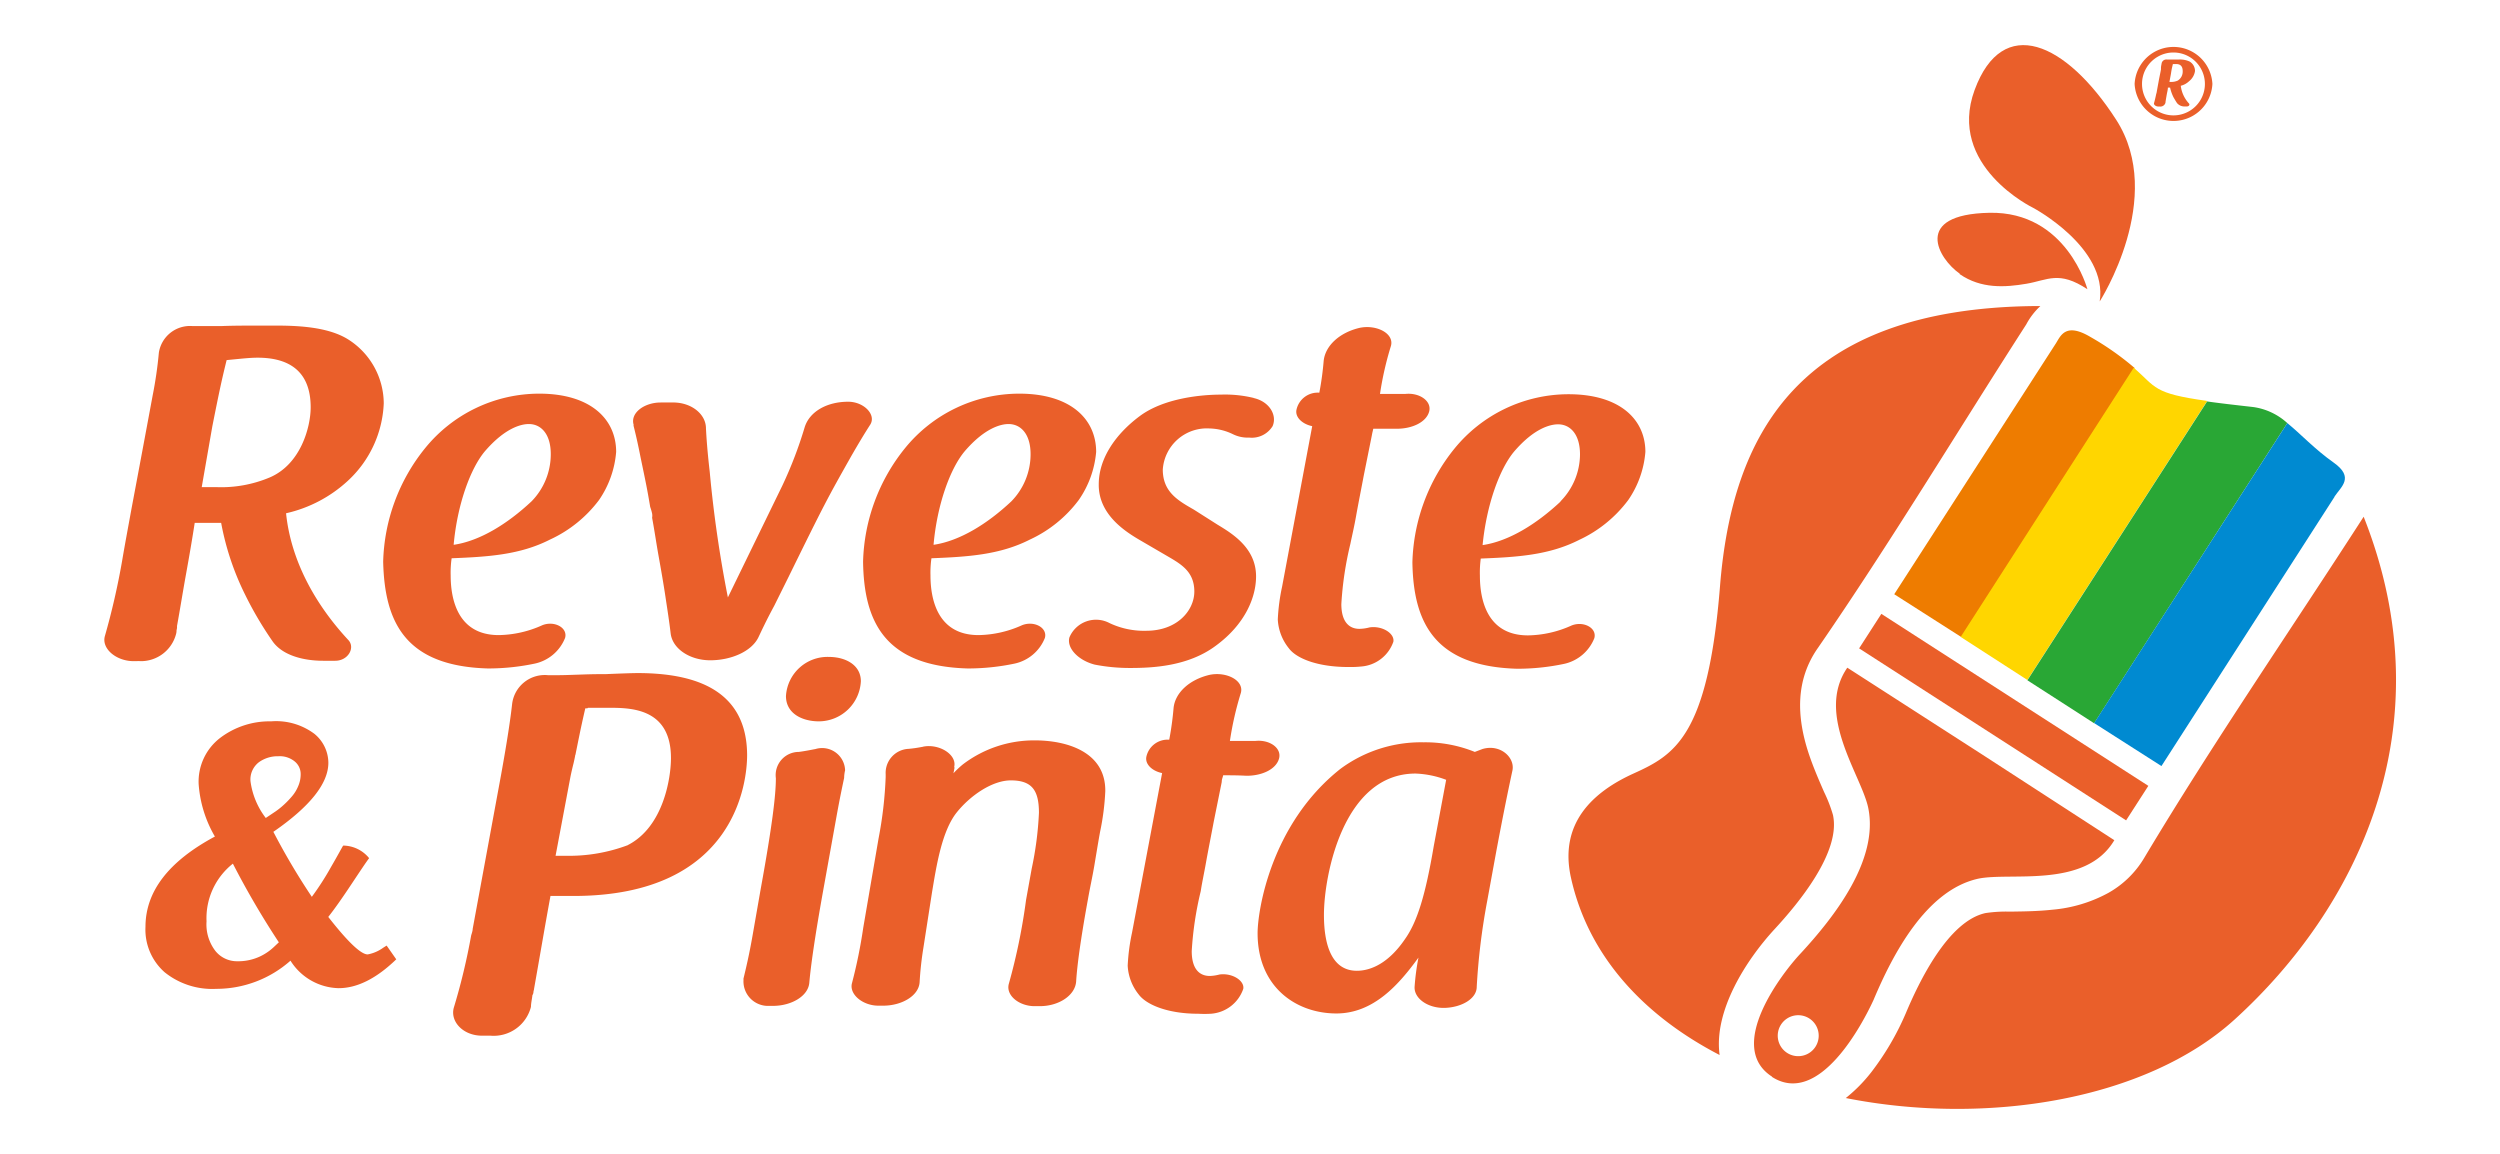
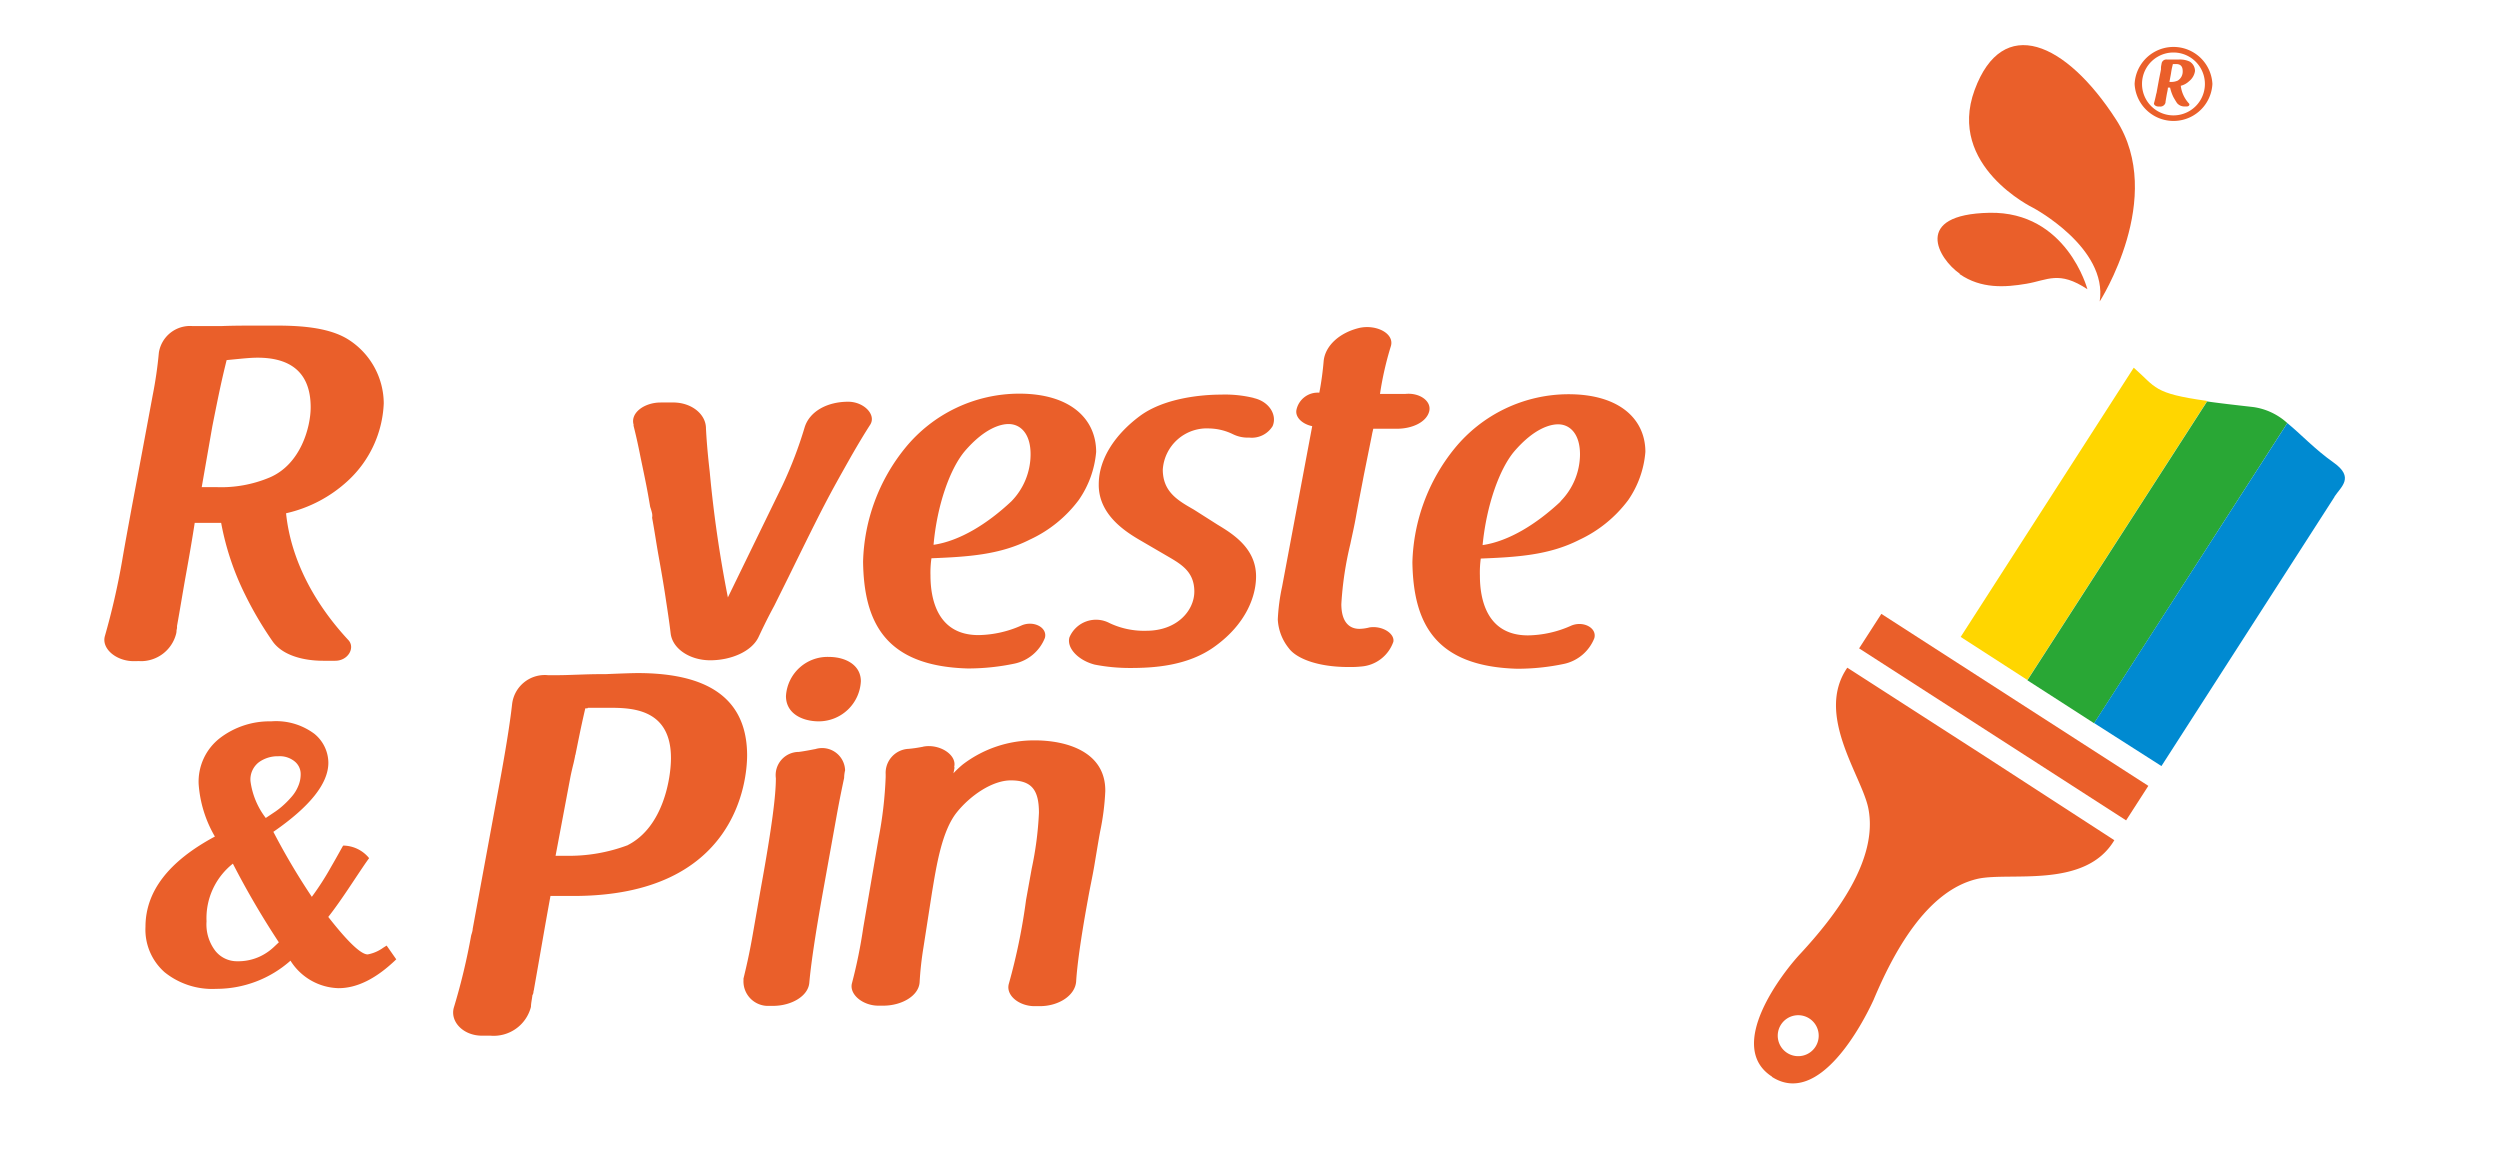
<svg xmlns="http://www.w3.org/2000/svg" id="fe5796a9-00d7-4170-a31b-a63466a77403" data-name="Logotipo Reveste Pinta" width="260" height="120" viewBox="0 0 260 120">
  <defs>
    <style>.e91ecc53-f99c-4a52-997c-23603d3411e9,.e96ffde1-afcc-4290-bd48-936e3e9006c8{fill:#ea5f2a;}.a29d67a6-99cc-4246-b422-0bd6d62e78d5,.a34ce3ef-635c-4395-a115-202610f03153,.a78dbbb4-522d-4cb0-9375-3bb98767bb7f,.e91ecc53-f99c-4a52-997c-23603d3411e9,.f6e50fbe-b7e0-4220-8eb6-9c0e3b72eea8{fill-rule:evenodd;}.a78dbbb4-522d-4cb0-9375-3bb98767bb7f{fill:#ee7c00;}.a29d67a6-99cc-4246-b422-0bd6d62e78d5{fill:#ffd600;}.a34ce3ef-635c-4395-a115-202610f03153{fill:#29a735;}.f6e50fbe-b7e0-4220-8eb6-9c0e3b72eea8{fill:#008ad1;}</style>
  </defs>
  <title>Logotipo Reveste Pinta</title>
-   <path class="e96ffde1-afcc-4290-bd48-936e3e9006c8" d="M191.93,114.19c14.68,2.92,31.27.21,40.49-8.18,12.45-11.32,22.16-30.14,13.4-52.27C238.31,65.4,230.11,77.32,223,89.22a10.09,10.09,0,0,1-3.71,3.63,14.79,14.79,0,0,1-5.85,1.76c-1.46.16-2.93.18-4.4.2a14.44,14.44,0,0,0-2.55.15c-3.89.85-6.91,7.14-8.3,10.45a28.34,28.34,0,0,1-3.6,6.13,16,16,0,0,1-2.62,2.65M212.2,31.83h-.54c-24.77.24-31.53,13.51-32.78,29.15s-4.75,17.54-9,19.47-7.75,5.18-6.5,10.83c1.83,8.28,7.72,14.43,15.46,18.44-.63-4.62,2.78-9.9,5.71-13.08,2.43-2.63,6.92-8,6.08-11.88a15,15,0,0,0-.92-2.38c-.59-1.35-1.17-2.69-1.63-4.09-1.22-3.74-1.38-7.56,1-10.93,7.46-10.82,14.55-22.59,21.65-33.62A7.22,7.22,0,0,1,212.2,31.83Z" />
  <path class="e91ecc53-f99c-4a52-997c-23603d3411e9" d="M185.89,109.52a2.13,2.13,0,1,0-.64-3,2.13,2.13,0,0,0,.64,3m-1.6,2.45c-4.9-3.15,1.15-10.89,3-12.84,3.46-3.75,8.14-9.7,7-15.14-.73-3.4-5.52-9.69-2.17-14.55l13.89,8.94,13.88,9c-3,5.06-10.74,3.3-14.14,4-5.44,1.19-8.92,7.9-10.9,12.61C193.73,106.43,189.2,115.14,184.29,112Z" />
-   <path class="a78dbbb4-522d-4cb0-9375-3bb98767bb7f" d="M222,38.27l-18,28L197,61.8l16.82-26.1c.49-.78,1-2.19,3.58-.66A29.42,29.42,0,0,1,222,38.27" />
  <path class="a29d67a6-99cc-4246-b422-0bd6d62e78d5" d="M229.54,41.72l-18.69,29-6.94-4.48,18-28c2.36,2.07,2,2.67,7.59,3.45" />
  <path class="a34ce3ef-635c-4395-a115-202610f03153" d="M237.88,44,217.79,75.22l-6.94-4.47,18.69-29c1.26.18,2.82.36,4.78.58A6.62,6.62,0,0,1,237.88,44" />
  <path class="f6e50fbe-b7e0-4220-8eb6-9c0e3b72eea8" d="M242.79,51.67l-18,28-7-4.47L237.88,44c1.41,1.15,2.83,2.7,4.82,4.11,2.17,1.54.79,2.49.09,3.53" />
  <rect class="e96ffde1-afcc-4290-bd48-936e3e9006c8" x="206.25" y="58.05" width="4.27" height="33.03" transform="translate(32.85 209.38) rotate(-57.21)" />
  <path class="e96ffde1-afcc-4290-bd48-936e3e9006c8" d="M211.44,21.61s7.79,4.14,6.93,9.74c0,0,6.94-10.79,1.71-18.9s-11.81-11-14.72-3.09,6.08,12.25,6.08,12.25" />
  <path class="e96ffde1-afcc-4290-bd48-936e3e9006c8" d="M203.81,28.51c2.23,1.54,4.71,1.38,6.94,1s3.38-1.39,6.34.57c0,0-2.14-8.11-10.19-7.95s-5.31,4.79-3.09,6.33" />
  <path class="e96ffde1-afcc-4290-bd48-936e3e9006c8" d="M140.24,69.37a11,11,0,0,0,1.29-.05,3.85,3.85,0,0,0,3.38-2.58c.15-.85-1.14-1.69-2.48-1.49a4.41,4.41,0,0,1-1.05.15c-1.09,0-1.88-.75-1.88-2.58a35,35,0,0,1,.94-6.26c.15-.74.4-1.79.6-2.93.24-1.34.54-2.83.79-4.17l.84-4.17c.05-.3.1-.45.15-.7.7,0,1.49,0,2.44,0,1.63,0,3.07-.69,3.37-1.78s-1-2-2.48-1.84c-.5,0-1.09,0-1.74,0-.25,0-.49,0-.74,0h-.15a33.49,33.49,0,0,1,1.14-5c.35-1.29-1.49-2.23-3.23-1.88-2.13.49-3.62,1.88-3.77,3.47a31.41,31.41,0,0,1-.45,3.28,2.26,2.26,0,0,0-2.38,1.79c-.15.79.65,1.49,1.64,1.69L133.34,61a20.78,20.78,0,0,0-.45,3.42,5.19,5.19,0,0,0,1.15,3C134.78,68.43,136.92,69.37,140.24,69.37Z" />
-   <path class="e96ffde1-afcc-4290-bd48-936e3e9006c8" d="M50.73,69.52a23.47,23.47,0,0,0,4.86-.5,4.38,4.38,0,0,0,3.18-2.68c.3-1.09-1.19-1.84-2.43-1.29a11.36,11.36,0,0,1-4.47,1c-4.32,0-5-3.82-5-6.2a10.56,10.56,0,0,1,.1-1.79c3.77-.15,7.1-.35,10.22-1.94A13.33,13.33,0,0,0,62.3,52a10.26,10.26,0,0,0,1.78-5c0-3.43-2.68-6.06-8-6.06a15.3,15.3,0,0,0-11.86,5.66,19.55,19.55,0,0,0-4.37,11.82C40,64.65,42.09,69.27,50.73,69.52Zm-.3-22.59c2.14-2.48,3.82-2.83,4.57-2.83,1.24,0,2.28,1,2.28,3.13a7,7,0,0,1-2,4.91c-2.49,2.33-5.36,4.12-8.1,4.52C47.55,52.54,48.89,48.77,50.43,46.93Z" />
  <path class="e96ffde1-afcc-4290-bd48-936e3e9006c8" d="M65.87,44.2c.2.79.45,1.83.75,3.37.59,2.82.69,3.31,1,5.15a5.56,5.56,0,0,1,.2.69,1.3,1.3,0,0,1,0,.44c.25,1.34.44,2.68.69,4.07s.5,2.82.7,4.16.39,2.52.54,3.81c.2,1.59,2,2.78,4.12,2.78s4.27-.89,5-2.38c.4-.84.84-1.79,1.64-3.27l1.49-3c3.77-7.68,4.07-8.22,6.5-12.53.74-1.29,1.34-2.29,2-3.32s-.65-2.39-2.29-2.39c-2.18,0-4,1-4.52,2.64a42.87,42.87,0,0,1-2.33,6.09L75.7,62.13a127.79,127.79,0,0,1-1.89-13.08c-.24-2.08-.34-3.52-.39-4.5,0-1.49-1.54-2.74-3.53-2.69H68.7c-1.69,0-3.23,1.1-2.78,2.39Z" />
  <path class="e96ffde1-afcc-4290-bd48-936e3e9006c8" d="M100.62,69.52a23.5,23.5,0,0,0,4.87-.5,4.38,4.38,0,0,0,3.18-2.68c.29-1.09-1.19-1.84-2.44-1.29a11.35,11.35,0,0,1-4.46,1c-4.32,0-5-3.82-5-6.2a10.56,10.56,0,0,1,.1-1.79c3.77-.15,7.1-.35,10.23-1.94A13.3,13.3,0,0,0,112.19,52,10.29,10.29,0,0,0,114,47c0-3.43-2.68-6.06-8-6.06a15.32,15.32,0,0,0-11.87,5.66,19.55,19.55,0,0,0-4.37,11.82C89.85,64.65,92,69.27,100.62,69.52Zm-.29-22.59c2.13-2.48,3.82-2.83,4.56-2.83,1.24,0,2.29,1,2.29,3.13a7,7,0,0,1-2,4.91c-2.48,2.33-5.36,4.12-8.09,4.52C97.45,52.54,98.79,48.77,100.33,46.93Z" />
  <path class="e96ffde1-afcc-4290-bd48-936e3e9006c8" d="M118.7,56.26l3.07,1.79c1.24.74,2.44,1.54,2.44,3.47s-1.74,4.08-5,4.08a8.37,8.37,0,0,1-3.82-.8h0a3,3,0,0,0-4.17,1.49c-.3,1.09.89,2.38,2.63,2.83a19,19,0,0,0,3.67.35c2.29,0,6-.15,8.89-2.29,3.13-2.28,4.22-5.11,4.22-7.24,0-2.93-2.43-4.42-4-5.37L124.16,53c-1.64-.94-3.23-1.83-3.23-4.17a4.59,4.59,0,0,1,4.86-4.27,5.85,5.85,0,0,1,2.44.6h0a3.49,3.49,0,0,0,1.69.35,2.54,2.54,0,0,0,2.43-1.19c.5-1.15-.35-2.58-2-2.93h.05a12.58,12.58,0,0,0-3.42-.35c-2,0-5.91.35-8.44,2.23s-4.27,4.42-4.27,7.1C114.23,53.58,117.16,55.37,118.7,56.26Z" />
  <path class="e96ffde1-afcc-4290-bd48-936e3e9006c8" d="M84.81,77.9c-.54.1-1,.2-1.73.3a2.41,2.41,0,0,0-2.39,2.73c0,1.78-.39,5-1.58,11.54l-.85,4.86c-.35,2-.69,3.42-.94,4.45a2.17,2.17,0,0,1,0,.25A2.55,2.55,0,0,0,80,104.61h.4c1.88,0,3.67-1,3.77-2.43.15-1.68.55-4.61,1.44-9.56l1.44-8c.3-1.64.55-2.83.74-3.72a3.7,3.7,0,0,1,.1-.79A2.39,2.39,0,0,0,84.81,77.9Z" />
-   <path class="e96ffde1-afcc-4290-bd48-936e3e9006c8" d="M154.17,77.9l-.79.3a13.73,13.73,0,0,0-5.32-1,14.09,14.09,0,0,0-8.68,2.78c-7.25,5.76-8.59,14.79-8.59,17.07,0,5.66,4.07,8.35,8.19,8.35,3.87,0,6.5-3,8.54-5.81a25.1,25.1,0,0,0-.4,3c-.1,1.24,1.39,2.28,3.13,2.23s3.33-.94,3.33-2.19a68.36,68.36,0,0,1,1.09-8.93l.89-4.87c.85-4.56,1.39-7.1,1.74-8.73C157.55,78.75,156,77.35,154.17,77.9ZM149.11,88c-.85,5-1.69,7.84-3,9.68-1.69,2.48-3.53,3.28-5,3.28-2.48,0-3.42-2.44-3.42-5.81,0-4.07,2-14.7,9.53-14.7a10,10,0,0,1,3.18.65Z" />
-   <path class="e96ffde1-afcc-4290-bd48-936e3e9006c8" d="M125.43,89.67c.24-1.34.54-2.83.79-4.17l.84-4.17c0-.3.1-.45.15-.7.7,0,1.49,0,2.44.05,1.63,0,3.07-.69,3.37-1.79s-1-2-2.48-1.83c-.5,0-1.09,0-1.74,0-.25,0-.49,0-.74,0h-.15a33.49,33.49,0,0,1,1.14-5c.35-1.29-1.49-2.23-3.23-1.88-2.13.49-3.62,1.88-3.77,3.47a31.78,31.78,0,0,1-.45,3.28,2.26,2.26,0,0,0-2.38,1.78c-.15.8.65,1.49,1.64,1.69L117.73,97a21,21,0,0,0-.45,3.43,5.21,5.21,0,0,0,1.15,3c.74,1,2.88,2,6.2,2a11.13,11.13,0,0,0,1.29,0,3.84,3.84,0,0,0,3.38-2.59c.15-.84-1.14-1.68-2.48-1.49a4.41,4.41,0,0,1-1,.15c-1.09,0-1.88-.74-1.88-2.58a34.91,34.91,0,0,1,.94-6.25C125,91.85,125.23,90.81,125.43,89.67Z" />
  <path class="e96ffde1-afcc-4290-bd48-936e3e9006c8" d="M107.65,77a12.21,12.21,0,0,0-7.49,2.48,9.41,9.41,0,0,0-1,.94c.25-1.24,0-.2.1-.79.15-1.19-1.54-2.24-3.13-2-.05,0-.19.05-.24.05a13.68,13.68,0,0,1-1.39.2,2.5,2.5,0,0,0-2.39,2.63v.3a41.79,41.79,0,0,1-.74,6.39l-1.59,9.27a52.52,52.52,0,0,1-1.19,5.84c-.25,1.14,1.19,2.33,2.88,2.28h.39c1.89,0,3.68-1,3.78-2.43a34.2,34.2,0,0,1,.39-3.57l.9-5.79c.45-2.68,1-6.35,2.58-8.32,1.44-1.79,3.72-3.32,5.61-3.32,2.18,0,2.93,1,2.93,3.37a35.16,35.16,0,0,1-.75,5.79l-.59,3.27a62.62,62.62,0,0,1-1.79,8.72c-.35,1.24,1.14,2.38,2.78,2.33h.45c1.93,0,3.67-1.09,3.77-2.58.15-2.47.85-6.49,1.24-8.61.2-1.15.45-2.24.65-3.43s.4-2.42.59-3.47a26.15,26.15,0,0,0,.55-4.26C115,78.1,110.78,77,107.65,77Z" />
  <path class="e96ffde1-afcc-4290-bd48-936e3e9006c8" d="M163.13,41a15.32,15.32,0,0,0-11.87,5.66,19.61,19.61,0,0,0-4.37,11.82c.1,6.2,2.24,10.82,10.88,11.07a23.47,23.47,0,0,0,4.86-.5,4.38,4.38,0,0,0,3.18-2.68c.3-1.09-1.19-1.84-2.43-1.29a11.36,11.36,0,0,1-4.47,1c-4.32,0-5-3.82-5-6.2a11.05,11.05,0,0,1,.09-1.79c3.78-.15,7.1-.35,10.23-1.94A13.4,13.4,0,0,0,169.34,52a10.26,10.26,0,0,0,1.78-5C171.12,43.6,168.44,41,163.13,41Zm-.84,11.17c-2.49,2.33-5.37,4.12-8.1,4.52.4-4.12,1.74-7.89,3.28-9.73,2.13-2.48,3.82-2.83,4.57-2.83,1.24,0,2.28,1,2.28,3.13A7,7,0,0,1,162.29,52.14Z" />
  <path class="e96ffde1-afcc-4290-bd48-936e3e9006c8" d="M18.31,65.94a1.35,1.35,0,0,0,.05-.39,2.17,2.17,0,0,0,.05-.25v-.2c.3-1.64.6-3.53.94-5.41s.65-3.68.9-5.31H23a28.26,28.26,0,0,0,2.48,7.44,37.3,37.3,0,0,0,2.83,4.82c1,1.49,3.18,2.08,5.31,2.08.15,0,.3,0,.4,0h.84c1.34,0,2.09-1.34,1.39-2.13-3.52-3.78-6-8.34-6.5-13.21A14,14,0,0,0,36.18,50a11.59,11.59,0,0,0,3.73-8.05,7.91,7.91,0,0,0-3.78-6.7c-2.13-1.29-5.31-1.39-7.59-1.39h-.7c-.3,0-.69,0-1.09,0-.65,0-2.43,0-3.67.05H20a3.28,3.28,0,0,0-3.48,2.78,42.9,42.9,0,0,1-.64,4.42c-.7,3.77-1.44,7.74-2.19,11.72-.34,1.88-.69,3.72-1,5.56a75.76,75.76,0,0,1-1.79,7.79c-.34,1.29,1.19,2.58,3,2.58l.35,0a1.09,1.09,0,0,1,.3,0A3.78,3.78,0,0,0,18.31,65.94Zm3.77-21.59c.75-3.78,1-4.92,1.49-6.9,1.59-.15,2.39-.25,3.23-.25,3,0,5.51,1.19,5.51,5.16,0,2-1,5.91-4.27,7.3a13,13,0,0,1-5.56,1c-.35,0-.69,0-1,0h-.5Z" />
  <path class="e96ffde1-afcc-4290-bd48-936e3e9006c8" d="M39.86,98.56a4,4,0,0,1-1.62.7q-1.05,0-4.1-3.9c.62-.78,1.41-1.9,2.38-3.36s1.59-2.39,1.87-2.75a3.52,3.52,0,0,0-2.7-1.31c-.13.2-.55,1-1.26,2.22a29.05,29.05,0,0,1-2,3.11,71.05,71.05,0,0,1-4-6.76q5.72-3.95,5.72-7.19a3.93,3.93,0,0,0-1.45-3,6.64,6.64,0,0,0-4.5-1.3,8.5,8.5,0,0,0-5.3,1.72,5.73,5.73,0,0,0-2.24,4.81A12.54,12.54,0,0,0,22.35,87q-7.22,3.87-7.22,9.39a5.9,5.9,0,0,0,2,4.73,7.89,7.89,0,0,0,5.35,1.72,11.62,11.62,0,0,0,7.73-2.93,6.08,6.08,0,0,0,5,2.86q2.9,0,6-3l-1-1.43ZM26.94,79.26a3.34,3.34,0,0,1,2-.61,2.45,2.45,0,0,1,1.72.55,1.68,1.68,0,0,1,.61,1.28A3.1,3.1,0,0,1,31,81.79a3.89,3.89,0,0,1-.61,1,9.38,9.38,0,0,1-.83.87,7.85,7.85,0,0,1-.92.74l-1,.67a8,8,0,0,1-1.59-3.83A2.26,2.26,0,0,1,26.94,79.26Zm1.54,19.23a5.56,5.56,0,0,1-1.48,1,5.36,5.36,0,0,1-2.33.48,2.87,2.87,0,0,1-2.26-1.06,4.53,4.53,0,0,1-.93-3.09,7.22,7.22,0,0,1,2.74-6A87.28,87.28,0,0,0,29,98Z" />
  <path class="e96ffde1-afcc-4290-bd48-936e3e9006c8" d="M86.2,68.32a4.33,4.33,0,0,0-4.46,4.07c0,1.84,1.73,2.63,3.42,2.63a4.39,4.39,0,0,0,4.37-4.17C89.53,69.16,87.94,68.32,86.2,68.32Z" />
  <path class="e96ffde1-afcc-4290-bd48-936e3e9006c8" d="M66.31,70c-.59,0-2.19.06-3.32.11h-.48c-1.6,0-3.31.11-4.64.11H57a3.42,3.42,0,0,0-3.74,3c-.16,1.44-.48,3.68-1.17,7.48L49.16,96.6c0,.21-.1.48-.16.69a65.76,65.76,0,0,1-1.81,7.53c-.38,1.45,1,2.89,2.93,2.89H51a4,4,0,0,0,4.22-3c0-.37.11-.8.16-1.28l0,.06a.69.69,0,0,0,.1-.32c0-.11.06-.22.06-.32.58-3.26,1.12-6.47,1.71-9.67h2.4c17,0,18.05-12.07,18.05-14.64C77.68,71.87,72.5,70,66.31,70Zm-1,17.89h0A17.34,17.34,0,0,1,58.78,89h-1l1.55-8.23c.11-.53.22-1,.32-1.39.06-.27.11-.48.16-.75,0-.1.06-.16.06-.26.21-1,.48-2.46,1-4.7.43,0,.16-.06.32-.06h.48c.38,0,.7,0,1,0h.59c2.3,0,6.52,0,6.52,5.23C69.78,80.9,69,86,65.29,87.89Z" />
  <path class="e96ffde1-afcc-4290-bd48-936e3e9006c8" d="M230.09,8.73a4.05,4.05,0,0,1-8.09,0,4.05,4.05,0,0,1,8.09,0Zm-.78,0a3.27,3.27,0,1,0-6.54,0,3.27,3.27,0,1,0,6.54,0Zm-1.65-.28a1.89,1.89,0,0,1-.86.47,3.28,3.28,0,0,0,.86,1.85h0c.1.11,0,.3-.22.3h-.19a1,1,0,0,1-.84-.35h0c-.12-.18-.24-.38-.37-.61a4.32,4.32,0,0,1-.35-1h-.23c0,.23-.08.5-.12.73s-.09.51-.13.79v0a.11.11,0,0,1,0,.05.55.55,0,0,1-.6.4h-.12c-.3,0-.52-.19-.47-.36s.13-.48.22-.92l.05-.18v0c.06-.36.14-.78.22-1.22s.17-.83.23-1.18a.19.19,0,0,0,0-.08s0,0,0-.06c0-.2.06-.39.07-.5a.5.5,0,0,1,.55-.39h1l.15,0h.1a2.43,2.43,0,0,1,1.09.2,1.14,1.14,0,0,1,.58,1A1.66,1.66,0,0,1,227.66,8.45ZM227,7.39c0-.56-.3-.73-.69-.73l-.33,0h0c-.06.27-.12.44-.2,1l-.16.86h.14a1.63,1.63,0,0,0,.73-.14A1.1,1.1,0,0,0,227,7.39Z" />
</svg>